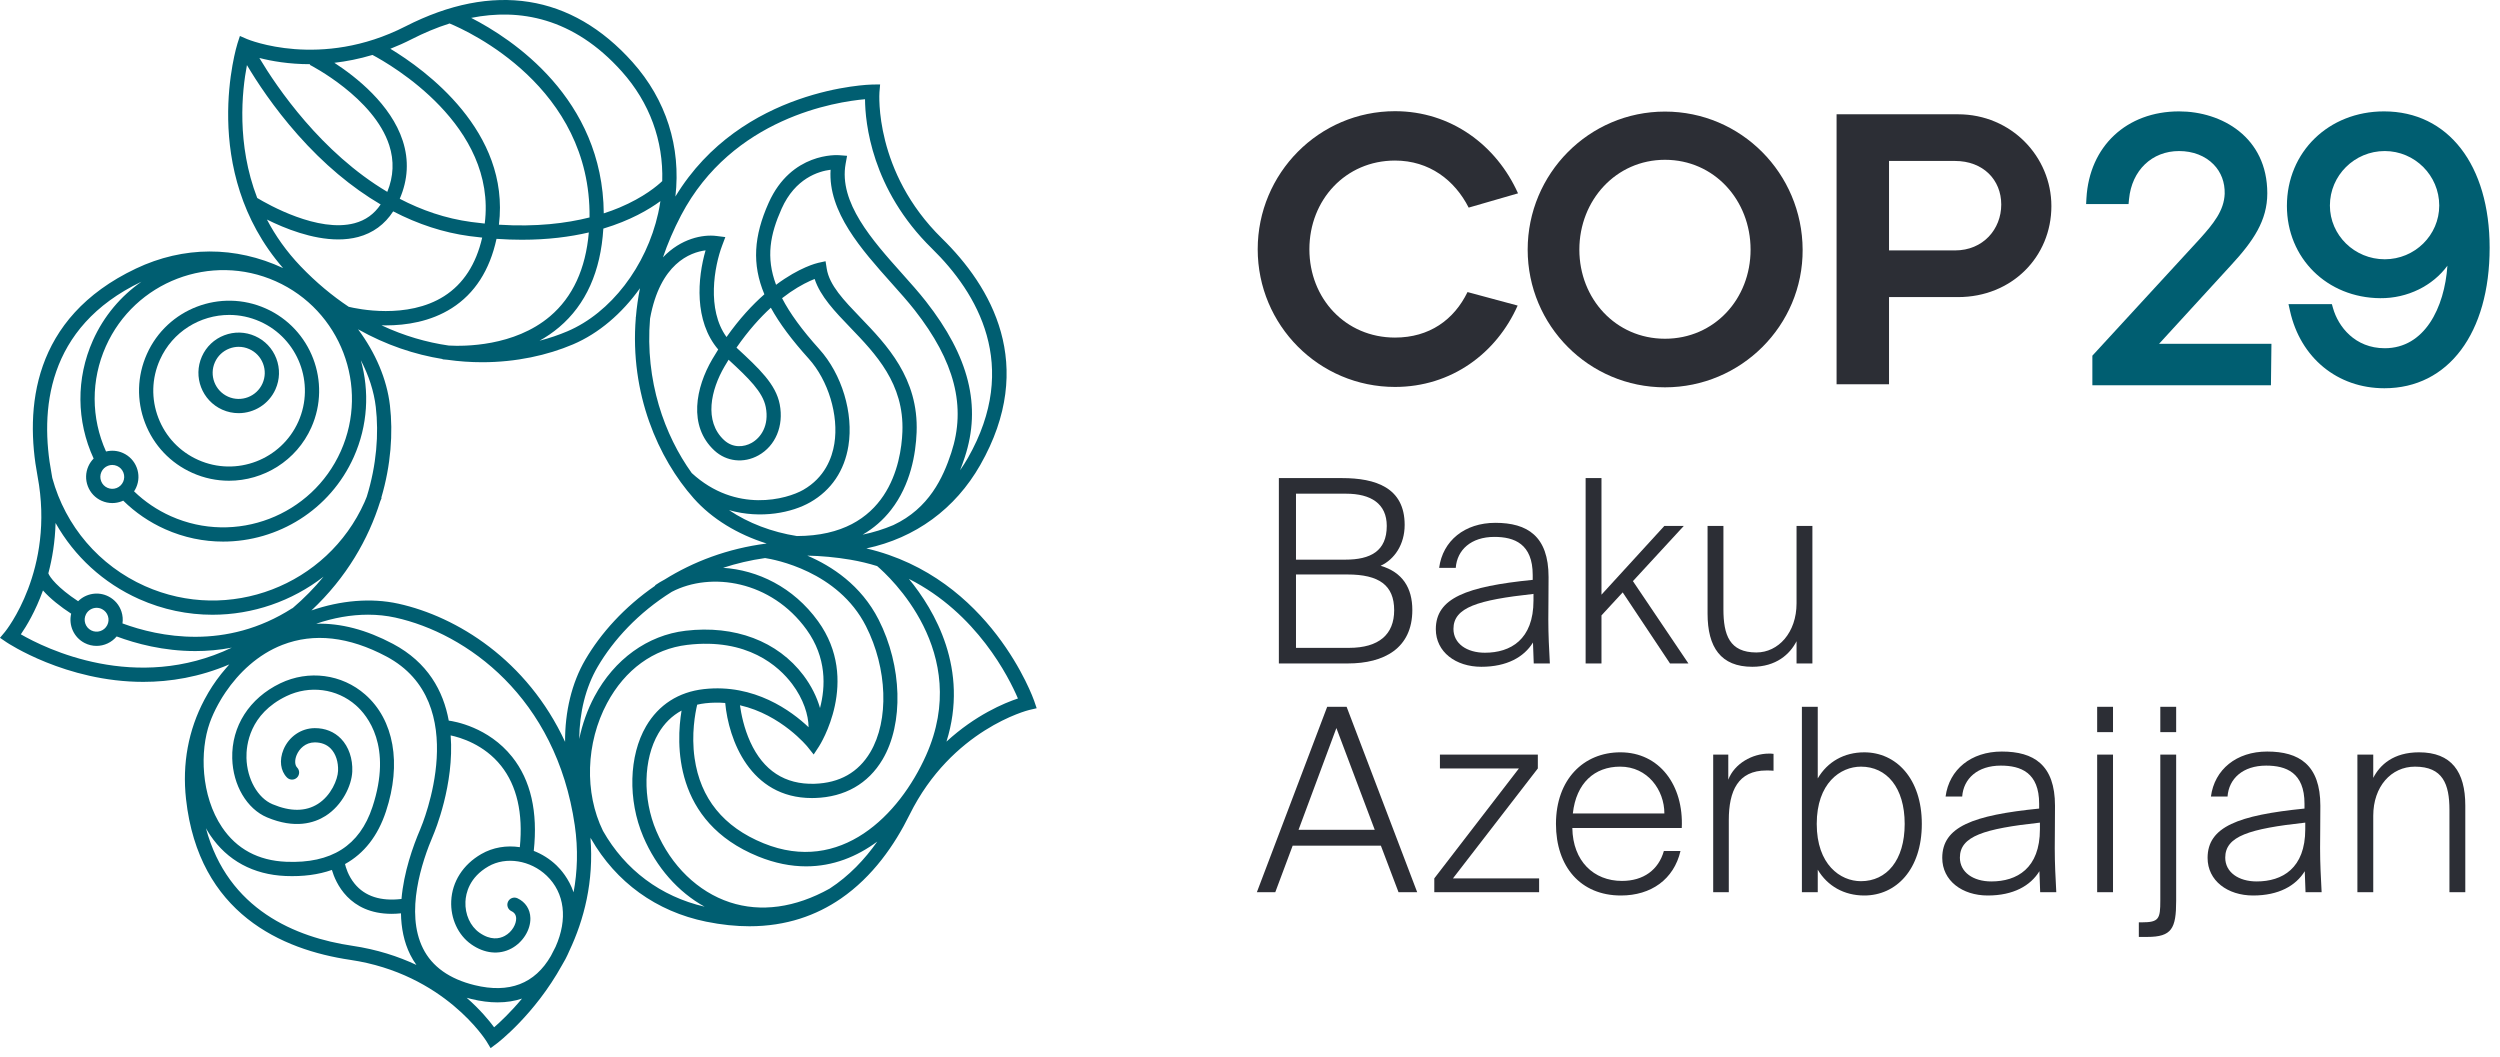
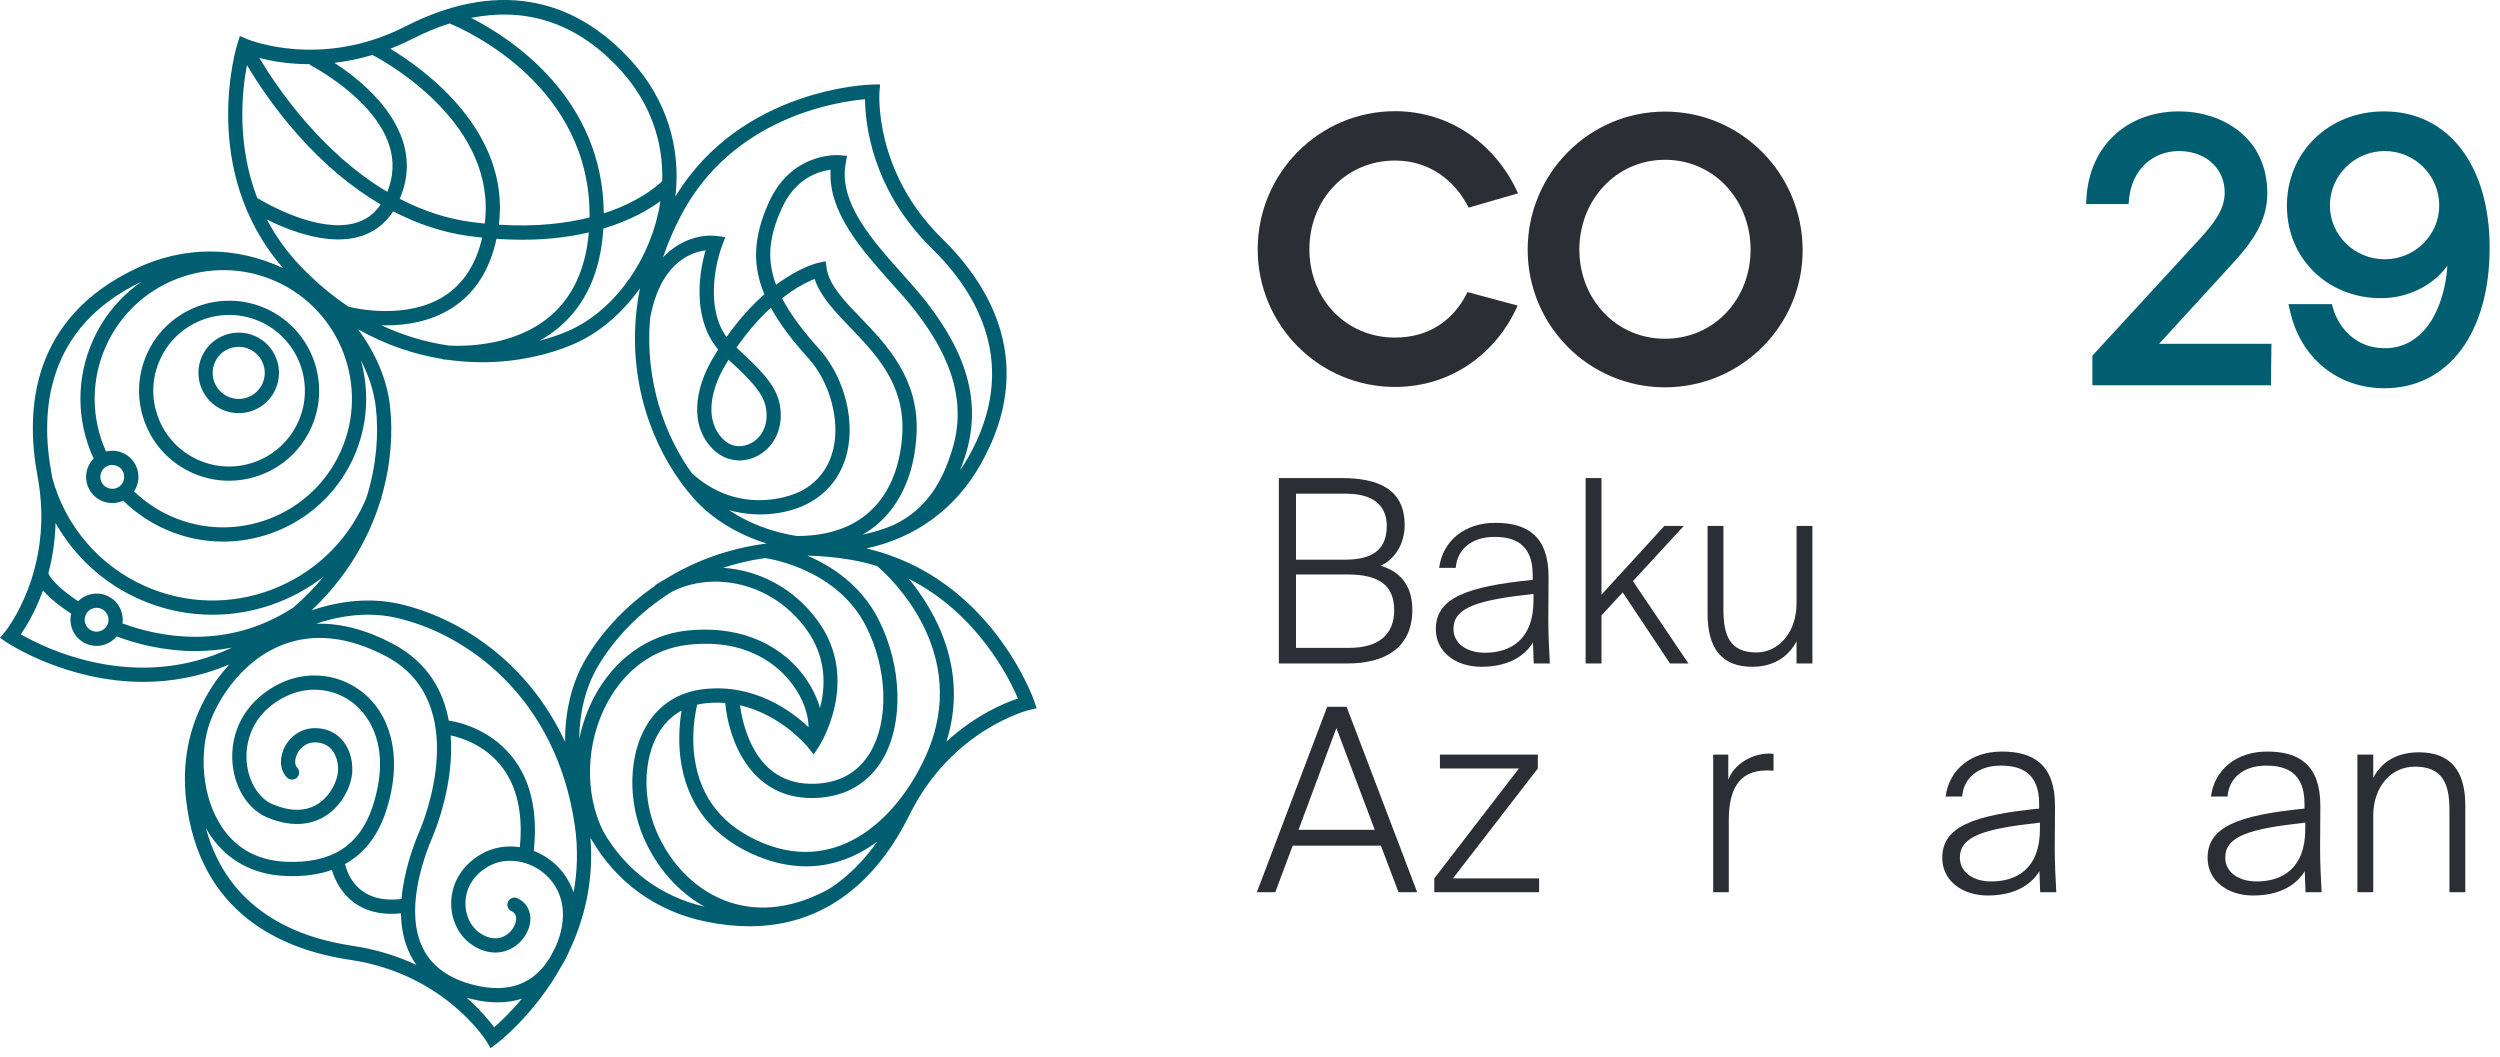
<svg xmlns="http://www.w3.org/2000/svg" width="220" height="93" viewBox="0 0 220 93" fill="none">
  <path d="M110.678 21.935C110.678 15.249 116.074 9.785 122.76 9.785C127.681 9.785 131.686 12.772 133.586 17.014L129.243 18.27C128.021 15.86 125.781 14.129 122.76 14.129C118.416 14.129 115.226 17.591 115.226 21.935C115.226 26.279 118.416 29.707 122.76 29.707C125.781 29.707 127.953 28.146 129.141 25.702L133.553 26.89C131.686 31.098 127.715 34.051 122.76 34.051C116.074 34.051 110.678 28.621 110.678 21.935Z" fill="#2C2E35" />
  <path d="M154.051 21.969C154.051 17.625 150.861 14.062 146.517 14.062C142.206 14.062 138.983 17.625 138.983 21.969C138.983 26.279 142.173 29.809 146.517 29.809C150.861 29.809 154.051 26.313 154.051 21.969ZM134.435 21.969C134.435 15.284 139.831 9.819 146.517 9.819C153.202 9.819 158.599 15.249 158.632 21.969C158.666 28.655 153.202 34.085 146.517 34.085C139.831 34.085 134.435 28.655 134.435 21.969Z" fill="#2C2E35" />
-   <path d="M166.234 22.037H172.038C174.515 22.037 176.11 20.171 176.11 17.998C176.11 15.826 174.515 14.164 172.038 14.164H166.234V22.037ZM161.619 33.813V10.057H172.309C176.993 10.057 180.522 13.79 180.522 18.134C180.522 22.614 177.027 26.144 172.309 26.144H166.234V33.813H161.619Z" fill="#2C2E35" />
  <path d="M196.326 23.344C198.299 21.209 199.522 19.405 199.522 17.01C199.522 12.058 195.498 9.802 191.76 9.802C187.141 9.802 183.864 12.871 183.607 17.44L183.578 17.956H187.312L187.355 17.515C187.601 14.989 189.371 13.292 191.76 13.292C192.979 13.292 194.058 13.711 194.798 14.471C195.461 15.15 195.798 16.047 195.772 17.057C195.715 18.537 194.788 19.68 193.585 21.017L184.128 31.301V33.905H199.843L199.887 30.252H190.001L196.326 23.344Z" fill="#005E71" />
  <path d="M214.653 18.087C214.653 20.694 212.502 22.816 209.858 22.816C207.197 22.816 205.031 20.694 205.031 18.087C205.031 15.443 207.197 13.292 209.858 13.292C212.502 13.292 214.653 15.443 214.653 18.087ZM209.793 9.802C204.921 9.802 201.248 13.378 201.248 18.119C201.248 22.716 204.78 26.207 209.462 26.24C211.875 26.26 214.092 25.137 215.373 23.382C215.116 27.095 213.361 30.644 209.858 30.644C207.235 30.644 205.767 28.745 205.306 27.119L205.205 26.763H201.388L201.52 27.358C202.439 31.494 205.699 34.166 209.826 34.166C215.452 34.166 219.088 29.314 219.088 21.805C219.088 14.514 215.44 9.802 209.793 9.802Z" fill="#005E71" />
  <path d="M83.289 65.263C85.29 58.892 82.256 53.71 79.981 50.94C85.97 53.965 88.787 59.61 89.578 61.467C88.385 61.865 85.84 62.918 83.289 65.263ZM73.007 78.198C69.986 79.881 66.959 80.301 64.229 79.404C61.417 78.48 59.058 76.193 57.757 73.131C56.538 70.262 56.61 66.809 57.939 64.537C58.459 63.646 59.145 62.981 59.977 62.53C59.51 65.346 59.204 72.315 66.722 75.369C68.203 75.971 69.612 76.239 70.941 76.239C73.298 76.239 75.401 75.392 77.2 74.057C76.1 75.621 74.721 77.085 73.007 78.198ZM53.062 73.117C51.418 69.762 51.552 65.369 53.42 61.877C55.001 58.924 57.505 57.103 60.472 56.75C65.776 56.118 68.534 58.631 69.706 60.185C70.71 61.518 71.146 62.926 71.156 63.996C69.667 62.584 66.397 60.144 61.944 60.641C59.72 60.889 57.961 62.017 56.857 63.906C55.339 66.501 55.238 70.406 56.604 73.621C57.757 76.333 59.674 78.499 62.006 79.789C58.136 78.892 55.014 76.556 53.062 73.117ZM43.483 90.402C43.047 89.809 42.253 88.844 41.067 87.803C41.197 87.839 41.328 87.875 41.462 87.908C42.31 88.116 43.082 88.21 43.786 88.209C44.589 88.209 45.303 88.087 45.937 87.876C44.936 89.079 44.023 89.934 43.483 90.402ZM18.121 72.882C18.239 73.092 18.365 73.298 18.5 73.499C20.002 75.728 22.294 76.969 25.129 77.088C26.672 77.152 28.03 76.969 29.207 76.553C29.524 77.643 30.701 80.418 34.469 80.418C34.727 80.418 35.002 80.4 35.285 80.373C35.306 81.637 35.539 82.888 36.103 84.019C36.261 84.335 36.442 84.632 36.644 84.914C35.052 84.167 33.179 83.551 30.999 83.228C26.039 82.495 20.055 80.065 18.121 72.882ZM1.834 55.821C2.319 55.118 3.12 53.798 3.782 51.958C4.414 52.677 5.341 53.405 6.263 54.004C6.024 55.01 6.487 56.09 7.447 56.584C7.782 56.757 8.142 56.839 8.496 56.839C9.17 56.839 9.823 56.538 10.266 56.007C11.957 56.638 14.386 57.294 17.184 57.294C18.213 57.294 19.291 57.204 20.399 56.993C11.961 61.01 3.975 57.057 1.834 55.821ZM12.452 24.788C10.64 26.051 9.137 27.804 8.173 29.964C6.685 33.298 6.717 37.053 8.24 40.352C8.049 40.546 7.891 40.773 7.777 41.029C7.527 41.59 7.51 42.215 7.73 42.789C7.95 43.364 8.38 43.819 8.941 44.069C9.242 44.203 9.561 44.27 9.88 44.27C10.158 44.27 10.436 44.219 10.703 44.117C10.751 44.099 10.797 44.077 10.843 44.056C11.91 45.105 13.147 45.952 14.529 46.569C16.188 47.31 17.924 47.66 19.634 47.66C24.446 47.66 29.049 44.883 31.135 40.212C32.377 37.428 32.52 34.428 31.753 31.699C32.447 33.031 32.908 34.428 33.07 35.821C33.343 38.169 33.142 40.916 32.275 43.71C32.211 43.867 32.151 44.024 32.082 44.179C28.793 51.546 20.124 54.864 12.756 51.576C8.734 49.78 5.763 46.312 4.601 42.06C4.58 41.934 4.56 41.808 4.536 41.679C3.503 36.188 4.042 28.807 12.452 24.788ZM21.731 5.728C22.573 7.149 24.073 9.452 26.206 11.86C28.485 14.433 30.939 16.491 33.497 17.993C32.927 18.839 32.171 19.385 31.195 19.644C27.995 20.496 23.592 17.999 22.635 17.422C20.807 12.673 21.288 8.04 21.731 5.728ZM36.251 3.437C37.27 2.917 38.384 2.439 39.564 2.065C41.175 2.731 52.01 7.639 51.88 19.136C49.845 19.649 47.201 19.983 43.905 19.774C44.908 11.553 37.397 6.132 34.351 4.292C34.974 4.048 35.608 3.765 36.251 3.437ZM54.725 6.298C57.17 9.034 58.386 12.383 58.277 15.937C57.877 16.32 56.667 17.361 54.515 18.267C54.105 18.439 53.64 18.612 53.131 18.777C53.055 8.633 45.026 3.397 41.464 1.573C45.651 0.742 50.429 1.492 54.725 6.298ZM76.122 8.732C76.135 10.757 76.671 16.642 82.011 21.871C86.011 25.787 89.808 32.163 85.177 40.295C84.961 40.674 84.728 41.035 84.485 41.386C84.64 40.994 84.778 40.608 84.9 40.236C86.379 35.743 85.29 31.381 81.472 26.51C80.861 25.73 80.145 24.929 79.387 24.08C76.764 21.144 73.791 17.816 74.418 14.395L74.543 13.711L73.85 13.657C73.679 13.643 69.634 13.387 67.639 17.854C66.334 20.777 66.156 23.242 67.265 25.898C66.213 26.823 65.071 28.045 63.934 29.659C62.169 27.233 62.862 23.43 63.55 21.607L63.83 20.864L63.042 20.765C61.851 20.616 59.925 20.982 58.341 22.646C58.753 21.432 59.28 20.197 59.935 18.948C64.458 10.337 73.606 8.951 76.122 8.732ZM71.064 65.719L71.604 66.397L72.079 65.672C72.116 65.615 75.77 59.899 71.989 54.668C69.806 51.647 66.653 50.164 63.632 49.968C64.792 49.587 66.025 49.293 67.329 49.109C68.135 49.232 73.741 50.251 76.204 55.1C78.095 58.822 78.253 63.384 76.588 66.194C75.537 67.969 73.886 68.903 71.68 68.972C69.08 69.049 67.18 67.818 66.028 65.299C65.473 64.083 65.225 62.841 65.117 62.063C68.756 62.895 71.037 65.684 71.064 65.719ZM52.592 58.68C53.971 56.321 56.175 53.917 59.117 52.081C62.57 50.284 67.863 51.096 70.974 55.401C72.762 57.876 72.65 60.448 72.161 62.306C71.885 61.337 71.392 60.342 70.706 59.431C68.437 56.421 64.653 54.992 60.324 55.506C56.988 55.903 54.069 58.01 52.316 61.286C51.688 62.461 51.241 63.731 50.972 65.032C50.992 62.712 51.532 60.492 52.592 58.68ZM69.527 25.723C70.441 25.097 71.202 24.74 71.688 24.549C72.193 26.086 73.477 27.421 74.826 28.824C77.053 31.14 79.577 33.764 79.411 38C79.303 40.755 78.18 47.159 70.125 47.172C67.924 46.824 65.857 46.036 64.152 44.891C66.987 45.697 69.728 45.101 71.309 44.194C73.153 43.138 74.312 41.423 74.661 39.234C75.121 36.352 74.088 32.93 72.092 30.718C70.566 29.027 69.508 27.565 68.822 26.241C69.071 26.047 69.307 25.874 69.527 25.723ZM68.782 18.365C69.98 15.684 72.037 15.071 73.092 14.938C72.856 18.65 75.819 21.966 78.453 24.915C79.197 25.748 79.9 26.534 80.486 27.282C84.022 31.794 85.047 35.785 83.711 39.845C82.992 42.032 81.763 44.73 78.615 46.208C77.759 46.572 76.857 46.853 75.913 47.049C76.88 46.491 77.715 45.765 78.411 44.872C80.138 42.653 80.588 39.937 80.662 38.049C80.85 33.281 78.01 30.328 75.728 27.956C74.255 26.424 72.983 25.101 72.753 23.645L72.649 22.988L71.999 23.131C71.887 23.156 70.358 23.518 68.293 25.062C67.383 22.632 67.775 20.621 68.782 18.365ZM63.758 32.251C63.877 32.047 63.996 31.849 64.116 31.656C65.873 33.279 67.129 34.487 67.387 35.823C67.704 37.46 66.947 38.527 66.133 38.979C65.486 39.339 64.511 39.461 63.715 38.725C61.925 37.066 62.563 34.293 63.758 32.251ZM63.203 30.755C63.026 31.033 62.851 31.32 62.677 31.618C61.237 34.081 60.53 37.482 62.865 39.644C63.924 40.625 65.446 40.794 66.741 40.074C68.246 39.238 68.982 37.476 68.617 35.586C68.275 33.811 66.825 32.451 64.811 30.593C65.858 29.078 66.901 27.935 67.835 27.078C68.595 28.468 69.696 29.932 71.162 31.557C72.891 33.472 73.821 36.548 73.424 39.037C73.224 40.293 72.586 42.02 70.686 43.108C69.275 43.917 64.776 45.214 60.873 41.628C58.487 38.307 56.749 33.53 57.204 28.038C58.082 23.181 60.743 22.206 62.091 22.031C61.385 24.462 61.06 28.247 63.203 30.755ZM34.601 18.6C36.786 19.735 39.037 20.471 41.312 20.777C41.694 20.828 42.066 20.871 42.433 20.909C41.893 23.255 40.772 24.986 39.089 26.059C35.834 28.133 31.415 27.176 30.688 26.998C29.243 26.036 27.822 24.862 26.456 23.435C25.195 22.117 24.227 20.727 23.49 19.32C25.058 20.101 27.466 21.07 29.767 21.07C30.362 21.07 30.95 21.005 31.514 20.856C32.82 20.509 33.855 19.75 34.601 18.6ZM34.254 12.785C34.695 14.149 34.636 15.525 34.082 16.883C28.265 13.428 24.38 7.705 22.823 5.101C23.883 5.373 25.425 5.651 27.297 5.649L27.267 5.709C27.323 5.737 32.897 8.591 34.254 12.785ZM42.657 19.674C42.272 19.635 41.88 19.589 41.479 19.535C39.196 19.229 37.092 18.492 35.178 17.494C35.903 15.813 35.997 14.101 35.444 12.396C34.403 9.181 31.334 6.768 29.423 5.526C30.477 5.405 31.602 5.187 32.778 4.835C34.336 5.661 43.746 11.036 42.657 19.674ZM48.405 27.832C45.253 30.507 40.819 30.484 39.486 30.408C37.552 30.129 35.557 29.56 33.573 28.629C33.698 28.632 33.826 28.634 33.955 28.634C35.735 28.634 37.882 28.31 39.755 27.119C41.773 25.836 43.094 23.785 43.693 21.019C44.47 21.073 45.216 21.098 45.93 21.098C48.208 21.098 50.16 20.843 51.816 20.456C51.542 23.662 50.397 26.141 48.405 27.832ZM58.116 17.699C58.063 18.051 58.001 18.404 57.922 18.759C56.874 23.455 53.737 27.536 49.931 29.154C49.172 29.477 48.35 29.757 47.478 29.985C48.073 29.653 48.655 29.26 49.207 28.793C51.56 26.801 52.864 23.881 53.094 20.117C55.47 19.403 57.11 18.437 58.116 17.699ZM12.031 41.145C11.812 40.57 11.381 40.115 10.819 39.864C10.346 39.653 9.827 39.61 9.331 39.732C8.004 36.784 7.991 33.444 9.317 30.474C11.861 24.775 18.568 22.208 24.267 24.752C29.966 27.297 32.533 34.004 29.991 39.702C27.446 45.402 20.738 47.969 15.039 45.426C13.828 44.884 12.74 44.148 11.797 43.238C11.867 43.133 11.93 43.023 11.982 42.905C12.233 42.344 12.251 41.719 12.031 41.145ZM8.921 41.539C9.035 41.283 9.243 41.086 9.505 40.986C9.626 40.939 9.754 40.916 9.881 40.916C10.026 40.916 10.171 40.947 10.309 41.008C10.565 41.122 10.761 41.33 10.861 41.592C10.961 41.854 10.953 42.139 10.839 42.395L10.838 42.396C10.725 42.651 10.518 42.848 10.256 42.948C9.994 43.048 9.709 43.04 9.452 42.925C9.196 42.811 9 42.604 8.9 42.342C8.799 42.08 8.807 41.795 8.921 41.539ZM35.052 53.123C32.65 52.594 29.973 52.835 27.408 53.718C30.503 50.81 32.422 47.441 33.457 44.127C33.499 44.022 33.546 43.919 33.586 43.814L33.553 43.802C34.403 40.924 34.596 38.101 34.314 35.676C34.045 33.359 33.039 31.034 31.509 28.977C33.986 30.373 36.507 31.203 38.947 31.595L38.943 31.622C38.977 31.626 39.118 31.641 39.342 31.657C40.392 31.806 41.425 31.876 42.431 31.876C45.424 31.876 48.18 31.26 50.421 30.307C52.692 29.341 54.738 27.583 56.317 25.365C56.149 26.217 56.03 27.057 55.96 27.882C55.954 27.914 55.947 27.944 55.942 27.975L55.95 27.977C55.409 34.657 57.938 40.351 61.047 43.853C62.655 45.666 64.919 47.031 67.467 47.829C64.004 48.271 60.997 49.437 58.491 50.996C58.197 51.151 57.913 51.32 57.644 51.507L57.665 51.537C54.93 53.415 52.854 55.751 51.511 58.047C50.303 60.113 49.711 62.65 49.728 65.284C46.394 58.083 40.205 54.26 35.052 53.123ZM9.434 55.018C9.169 55.533 8.534 55.736 8.02 55.471C7.505 55.206 7.302 54.57 7.566 54.056C7.753 53.695 8.121 53.487 8.502 53.487C8.663 53.487 8.828 53.525 8.981 53.604C9.231 53.733 9.415 53.95 9.5 54.218C9.586 54.485 9.563 54.769 9.434 55.018ZM10.693 53.836C10.506 53.25 10.101 52.772 9.555 52.491C8.646 52.021 7.565 52.22 6.875 52.908C5.066 51.722 4.361 50.768 4.254 50.451C4.599 49.157 4.846 47.673 4.89 46.023C6.543 48.958 9.094 51.312 12.245 52.719C14.342 53.655 16.536 54.098 18.697 54.098C22.239 54.098 25.69 52.906 28.475 50.745C27.679 51.715 26.767 52.65 25.732 53.533L25.724 53.521C19.889 57.272 13.97 56.037 10.778 54.861C10.827 54.522 10.801 54.173 10.693 53.836ZM35.331 79.109C33.503 79.326 32.114 78.876 31.207 77.767C30.638 77.071 30.424 76.309 30.362 76.036C32.045 75.103 33.253 73.56 33.964 71.407C35.357 67.192 34.675 63.346 32.138 61.119C30.089 59.319 27.155 58.931 24.666 60.13C21.946 61.439 20.365 63.909 20.437 66.736C20.496 69.097 21.727 71.183 23.498 71.928C25.956 72.962 27.653 72.43 28.644 71.803C30.12 70.868 30.947 69.131 31 67.898C31.049 66.766 30.689 65.713 30.011 65.01C29.413 64.392 28.605 64.069 27.689 64.076C26.496 64.086 25.421 64.826 24.948 65.961C24.562 66.891 24.678 67.832 25.251 68.418C25.493 68.665 25.89 68.669 26.137 68.427C26.384 68.185 26.388 67.789 26.146 67.542C25.937 67.328 25.92 66.886 26.105 66.442C26.327 65.908 26.862 65.335 27.699 65.329C28.275 65.332 28.752 65.51 29.11 65.88C29.55 66.337 29.783 67.052 29.749 67.844C29.716 68.603 29.143 70.004 27.974 70.745C26.899 71.426 25.557 71.435 23.984 70.773C22.679 70.225 21.736 68.552 21.689 66.704C21.66 65.59 21.947 62.828 25.209 61.258C27.245 60.278 29.641 60.593 31.312 62.06C32.342 62.965 34.548 65.649 32.775 71.014C31.648 74.425 29.162 76.003 25.181 75.836C22.726 75.734 20.828 74.712 19.539 72.799C17.666 70.018 17.577 66.069 18.459 63.605C18.642 63.092 18.894 62.536 19.205 61.97C19.281 61.831 19.36 61.693 19.441 61.557C19.486 61.482 19.53 61.407 19.578 61.331C19.666 61.19 19.759 61.051 19.852 60.912C20.996 59.227 22.675 57.592 24.859 56.746C27.627 55.674 30.701 56.017 33.996 57.767C41.65 61.832 37.171 72.535 36.976 72.989C36.335 74.486 35.532 76.758 35.331 79.109ZM48.48 84.12C47.068 86.572 44.811 87.441 41.761 86.692C39.549 86.149 38.023 85.062 37.224 83.46C35.645 80.296 37.112 75.85 38.127 73.483C38.252 73.191 39.991 69.032 39.658 64.716C40.489 64.89 42.599 65.501 44.104 67.402C45.487 69.15 46.038 71.555 45.746 74.551C44.575 74.373 43.378 74.565 42.35 75.158C40.747 76.083 39.784 77.589 39.708 79.29C39.639 80.828 40.314 82.288 41.469 83.1C42.629 83.915 43.919 84.049 45.006 83.465C46.015 82.924 46.701 81.823 46.674 80.787C46.654 80.012 46.24 79.378 45.539 79.049C45.226 78.901 44.853 79.035 44.706 79.349C44.559 79.662 44.693 80.035 45.006 80.182C45.278 80.31 45.414 80.519 45.422 80.82C45.435 81.298 45.086 82.002 44.414 82.362C43.944 82.614 43.176 82.769 42.189 82.075C41.381 81.507 40.91 80.462 40.959 79.346C40.993 78.602 41.299 77.21 42.976 76.243C44.523 75.35 46.681 75.694 48.108 77.06C49.695 78.579 49.974 80.888 48.892 83.316C48.759 83.591 48.621 83.858 48.48 84.12ZM50.475 78.522C50.054 77.306 49.342 76.507 48.974 76.155C48.38 75.586 47.694 75.16 46.971 74.879C47.343 71.446 46.707 68.662 45.073 66.609C42.972 63.969 39.963 63.476 39.49 63.414C39.015 60.812 37.65 58.29 34.583 56.661C32.235 55.414 29.974 54.825 27.825 54.889C29.337 54.369 30.888 54.093 32.384 54.093C33.205 54.093 34.01 54.176 34.782 54.346C41.045 55.727 48.941 61.343 50.58 72.626C50.889 74.75 50.808 76.721 50.475 78.522ZM81.495 66.467C79.13 71.758 73.966 76.96 67.194 74.209C63.67 72.777 61.627 70.256 61.124 66.717C60.824 64.611 61.178 62.744 61.352 62.012C61.587 61.958 61.83 61.914 62.083 61.886C62.686 61.819 63.265 61.817 63.82 61.863C64.114 65.061 65.988 70.228 71.443 70.228C71.534 70.228 71.626 70.227 71.719 70.224C74.344 70.142 76.4 68.969 77.666 66.832C79.537 63.674 79.395 58.616 77.321 54.532C75.774 51.489 73.189 49.81 71.041 48.895C72.258 48.92 73.524 49.032 74.838 49.254C75.662 49.394 76.443 49.585 77.188 49.815C78.222 50.696 85.556 57.381 81.495 66.467ZM91.005 61.671C90.967 61.559 87.197 50.81 76.241 48.261C80.54 47.351 84.059 44.79 86.265 40.915C91.291 32.089 87.202 25.2 82.887 20.976C76.908 15.122 77.383 8.227 77.391 8.118L77.45 7.431L76.76 7.439C76.642 7.44 65.264 7.685 59.436 17.294C59.937 12.933 58.628 8.785 55.659 5.463C50.303 -0.529 43.395 -1.616 35.682 2.321C28.209 6.138 21.808 3.467 21.744 3.44L21.112 3.166L20.899 3.822C20.863 3.936 17.418 14.976 24.909 23.591C20.719 21.637 16.165 21.639 11.962 23.634C2.785 27.989 2.189 35.977 3.305 41.911C4.857 50.157 0.486 55.544 0.442 55.598L0 56.127L0.57 56.516C0.642 56.565 5.792 60.005 12.609 60.005C14.979 60.005 17.55 59.587 20.179 58.468C20.069 58.59 19.963 58.715 19.857 58.839C19.756 58.954 19.659 59.072 19.564 59.19C19.53 59.231 19.495 59.271 19.462 59.313C18.9 60.018 18.426 60.753 18.04 61.479C18.019 61.518 17.996 61.557 17.975 61.597C17.974 61.6 17.972 61.603 17.971 61.606C16.585 64.23 16.024 67.202 16.37 70.317C17.486 80.412 24.842 83.584 30.816 84.467C39.117 85.696 42.781 91.586 42.818 91.645L43.173 92.235L43.727 91.823C43.783 91.781 47.042 89.302 49.459 84.928C49.567 84.75 49.67 84.572 49.762 84.394C49.892 84.145 50.004 83.903 50.107 83.664C51.394 80.932 52.271 77.582 51.959 73.714C51.975 73.746 51.988 73.78 52.005 73.812L52.013 73.808C54.211 77.639 57.75 80.209 62.138 81.106C63.494 81.383 64.763 81.511 65.951 81.511C69.205 81.511 71.845 80.551 73.982 79.085C73.99 79.08 73.999 79.076 74.007 79.071L74.006 79.069C76.802 77.143 78.733 74.349 80.04 71.7C83.754 64.187 90.471 62.502 90.556 62.482L91.227 62.325L91.005 61.671Z" fill="#005E71" />
  <path d="M14.071 31.664C15.177 29.186 17.618 27.713 20.172 27.713C21.079 27.713 22 27.9 22.881 28.293C26.239 29.791 27.752 33.743 26.254 37.102C24.753 40.46 20.802 41.973 17.444 40.474C15.817 39.748 14.57 38.431 13.933 36.767C13.296 35.103 13.344 33.291 14.071 31.664ZM16.933 41.617C17.979 42.084 19.073 42.305 20.151 42.305C23.183 42.305 26.083 40.556 27.398 37.613L27.398 37.612C29.177 33.623 27.38 28.929 23.392 27.149C19.402 25.369 14.708 27.165 12.927 31.153C12.064 33.086 12.006 35.239 12.763 37.215C13.52 39.192 15.001 40.755 16.933 41.617Z" fill="#005E71" />
  <path d="M18.912 31.878C19.16 31.32 19.613 30.892 20.184 30.673C20.451 30.571 20.729 30.52 21.006 30.52C21.323 30.52 21.641 30.587 21.939 30.721C22.499 30.97 22.927 31.422 23.146 31.994C23.365 32.566 23.348 33.189 23.098 33.748C22.583 34.902 21.224 35.422 20.07 34.907C18.916 34.392 18.397 33.033 18.912 31.878ZM19.56 36.051C20.028 36.26 20.517 36.358 20.999 36.358C22.356 36.358 23.654 35.575 24.242 34.259C24.628 33.394 24.654 32.431 24.316 31.547C23.977 30.662 23.315 29.963 22.45 29.577C21.585 29.191 20.621 29.165 19.737 29.504C18.852 29.842 18.153 30.504 17.768 31.369C16.972 33.154 17.776 35.254 19.56 36.051Z" fill="#005E71" />
  <path d="M114.047 57.012H118.705C121.36 57.012 122.687 55.819 122.687 53.704C122.687 51.499 121.36 50.554 118.57 50.554H114.047V57.012ZM114.047 49.249H118.39C120.595 49.249 122.035 48.507 122.035 46.28C122.035 44.322 120.639 43.445 118.457 43.445H114.047V49.249ZM112.54 42.072H118.097C121.045 42.072 123.61 42.905 123.61 46.19C123.61 47.922 122.709 49.227 121.494 49.789C123.43 50.352 124.285 51.747 124.285 53.682C124.285 57.057 121.787 58.384 118.615 58.384H112.54V42.072Z" fill="#2C2E35" />
  <path d="M130.672 57.44C132.922 57.44 134.947 56.292 134.947 52.85V52.264C130.019 52.804 127.904 53.457 127.904 55.347C127.904 56.63 129.075 57.44 130.672 57.44ZM134.902 56.539C134.114 57.822 132.607 58.677 130.357 58.677C128.107 58.677 126.352 57.372 126.352 55.37C126.352 52.624 129.052 51.612 134.879 51.027V50.6C134.879 47.855 133.259 47.247 131.504 47.247C129.457 47.247 128.219 48.395 128.107 49.97H126.645C126.96 47.584 128.894 46.009 131.594 46.009C134.407 46.009 136.274 47.179 136.274 50.78C136.274 52.445 136.252 53.547 136.252 54.514C136.252 55.887 136.319 57.08 136.387 58.385H134.969L134.902 56.539Z" fill="#2C2E35" />
  <path d="M140.93 42.072V52.332L146.465 46.28H148.175L143.697 51.14L148.58 58.384H146.96L142.797 52.13L140.93 54.155V58.384H139.535V42.072H140.93Z" fill="#2C2E35" />
  <path d="M158.096 56.427C157.511 57.575 156.296 58.677 154.203 58.677C151.436 58.677 150.266 56.967 150.266 53.997V46.28H151.661V53.615C151.661 55.887 152.201 57.417 154.563 57.417C156.498 57.417 158.096 55.662 158.096 53.097V46.28H159.491V58.385H158.096V56.427Z" fill="#2C2E35" />
  <path d="M114.272 73.022H120.977L117.602 64.067L114.272 73.022ZM116.792 62.199H118.502L124.712 78.512H123.069L121.517 74.417H113.755L112.225 78.512H110.605L116.792 62.199Z" fill="#2C2E35" />
  <path d="M126.218 77.297L133.665 67.622H126.713V66.407H135.33V67.622L127.86 77.297H135.442V78.512H126.218V77.297Z" fill="#2C2E35" />
-   <path d="M138.41 71.582H146.465C146.465 69.534 145.003 67.464 142.573 67.464C140.323 67.464 138.703 68.904 138.41 71.582ZM136.925 72.504C136.925 68.589 139.355 66.204 142.595 66.204C146.015 66.204 148.175 69.084 147.995 72.864H138.365C138.41 75.789 140.255 77.521 142.73 77.521C144.62 77.521 145.948 76.554 146.42 74.889H147.883C147.298 77.386 145.295 78.804 142.64 78.804C139.085 78.804 136.925 76.261 136.925 72.504Z" fill="#2C2E35" />
  <path d="M156.071 67.824C155.846 67.802 155.644 67.802 155.441 67.802C152.944 67.802 152.134 69.602 152.134 72.167V78.512H150.761V66.407H152.089V68.612C152.629 67.195 154.204 66.317 155.666 66.317C155.779 66.317 155.936 66.317 156.071 66.339V67.824Z" fill="#2C2E35" />
-   <path d="M163.765 77.544C166.015 77.544 167.612 75.722 167.612 72.504C167.612 69.287 166.015 67.465 163.765 67.465C161.942 67.465 159.873 68.927 159.873 72.504C159.873 76.082 161.942 77.544 163.765 77.544ZM164.057 78.804C162.28 78.804 160.817 77.972 159.962 76.532V78.512H158.567V62.199H159.962V68.5C160.817 67.037 162.28 66.205 164.057 66.205C166.847 66.205 169.12 68.5 169.12 72.504C169.12 76.532 166.847 78.804 164.057 78.804Z" fill="#2C2E35" />
  <path d="M175.238 77.567C177.488 77.567 179.513 76.419 179.513 72.977V72.391C174.585 72.931 172.47 73.584 172.47 75.474C172.47 76.757 173.64 77.567 175.238 77.567ZM179.468 76.666C178.68 77.949 177.173 78.804 174.923 78.804C172.673 78.804 170.918 77.499 170.918 75.496C170.918 72.751 173.618 71.739 179.445 71.154V70.727C179.445 67.982 177.825 67.374 176.07 67.374C174.023 67.374 172.785 68.522 172.673 70.097H171.211C171.526 67.711 173.46 66.136 176.16 66.136C178.973 66.136 180.84 67.306 180.84 70.907C180.84 72.572 180.818 73.674 180.818 74.641C180.818 76.014 180.885 77.206 180.953 78.511H179.535L179.468 76.666Z" fill="#2C2E35" />
-   <path d="M185.945 78.512H184.55V66.407H185.945V78.512ZM185.945 64.427H184.55V62.199H185.945V64.427ZM191.502 64.427H190.107V62.199H191.502V64.427ZM190.107 66.407H191.502V79.276C191.502 81.706 191.119 82.449 188.959 82.449H188.217V81.166H188.487C189.994 81.166 190.107 80.852 190.107 79.254V66.407Z" fill="#2C2E35" />
  <path d="M198.588 77.567C200.838 77.567 202.863 76.419 202.863 72.977V72.391C197.936 72.931 195.821 73.584 195.821 75.474C195.821 76.757 196.991 77.567 198.588 77.567ZM202.818 76.666C202.031 77.949 200.523 78.804 198.273 78.804C196.023 78.804 194.268 77.499 194.268 75.496C194.268 72.751 196.969 71.739 202.796 71.154V70.727C202.796 67.982 201.176 67.374 199.421 67.374C197.373 67.374 196.136 68.522 196.023 70.097H194.561C194.876 67.711 196.811 66.136 199.511 66.136C202.323 66.136 204.191 67.306 204.191 70.907C204.191 72.572 204.168 73.674 204.168 74.641C204.168 76.014 204.236 77.206 204.303 78.511H202.886L202.818 76.666Z" fill="#2C2E35" />
  <path d="M208.846 68.454C209.431 67.307 210.623 66.204 212.874 66.204C215.731 66.204 216.946 67.915 216.946 70.884V78.512H215.551V71.267C215.551 68.994 214.966 67.465 212.514 67.465C210.421 67.465 208.846 69.219 208.846 71.785V78.512H207.451V66.407H208.846V68.454Z" fill="#2C2E35" />
</svg>